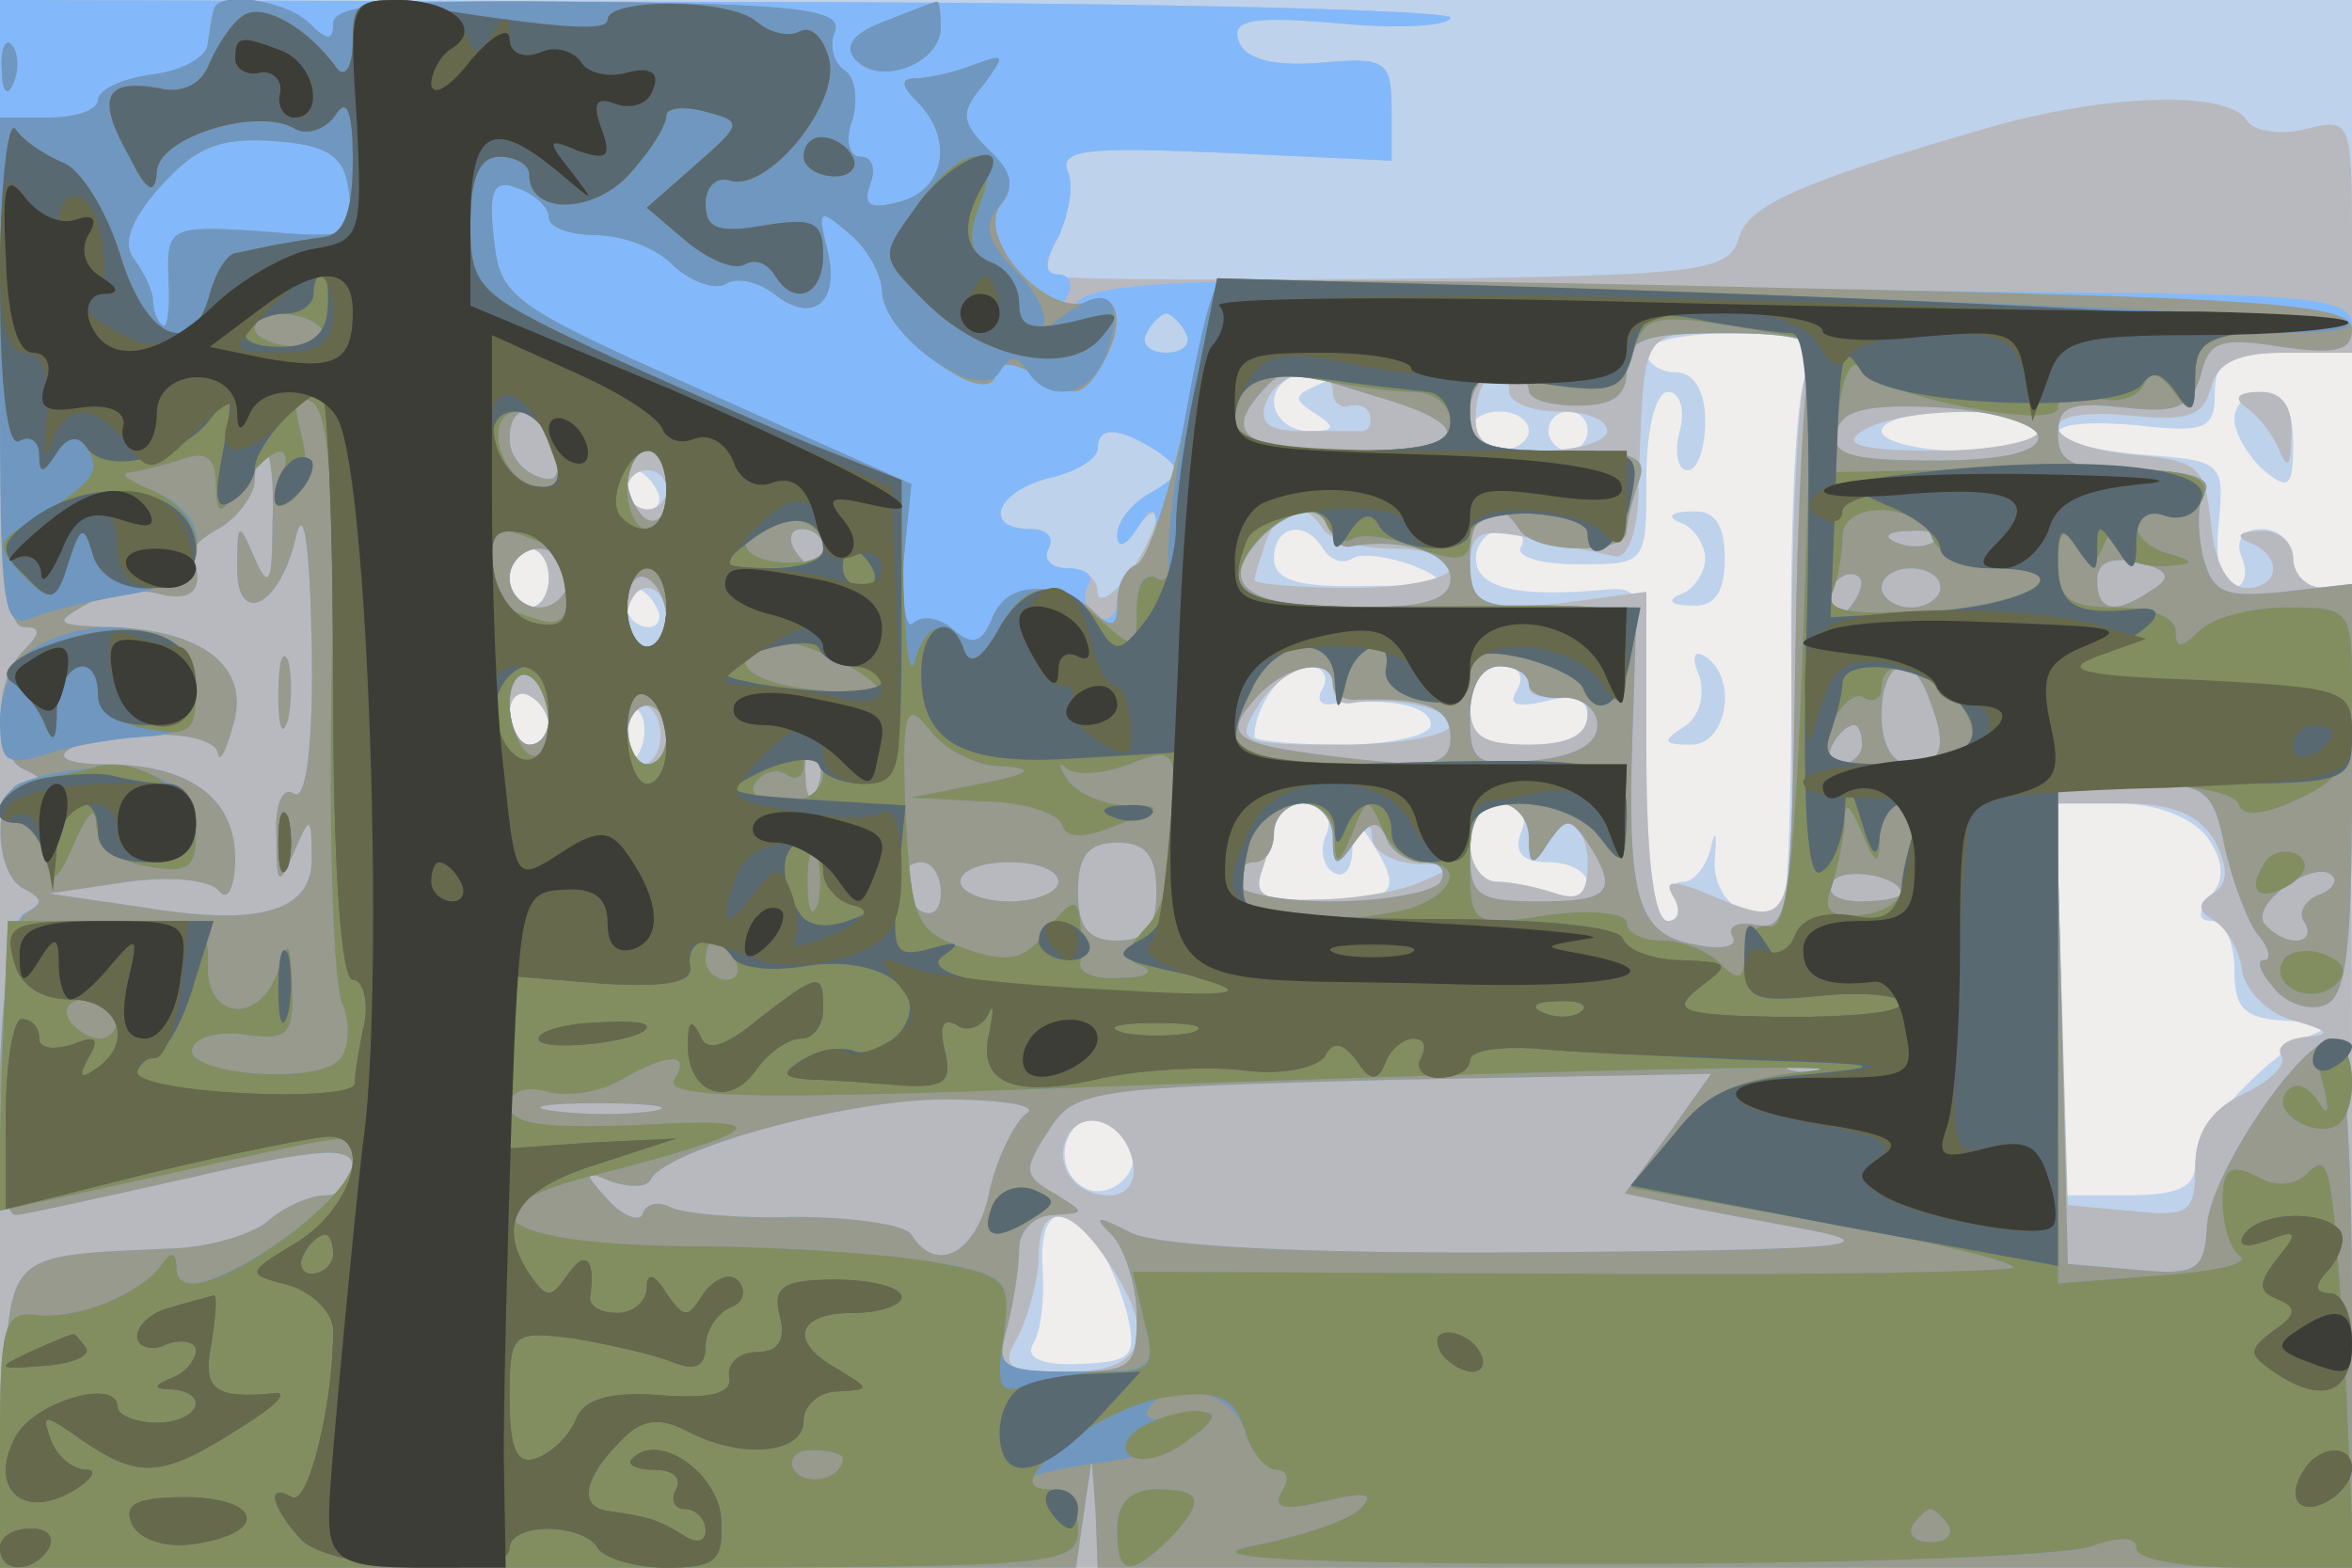
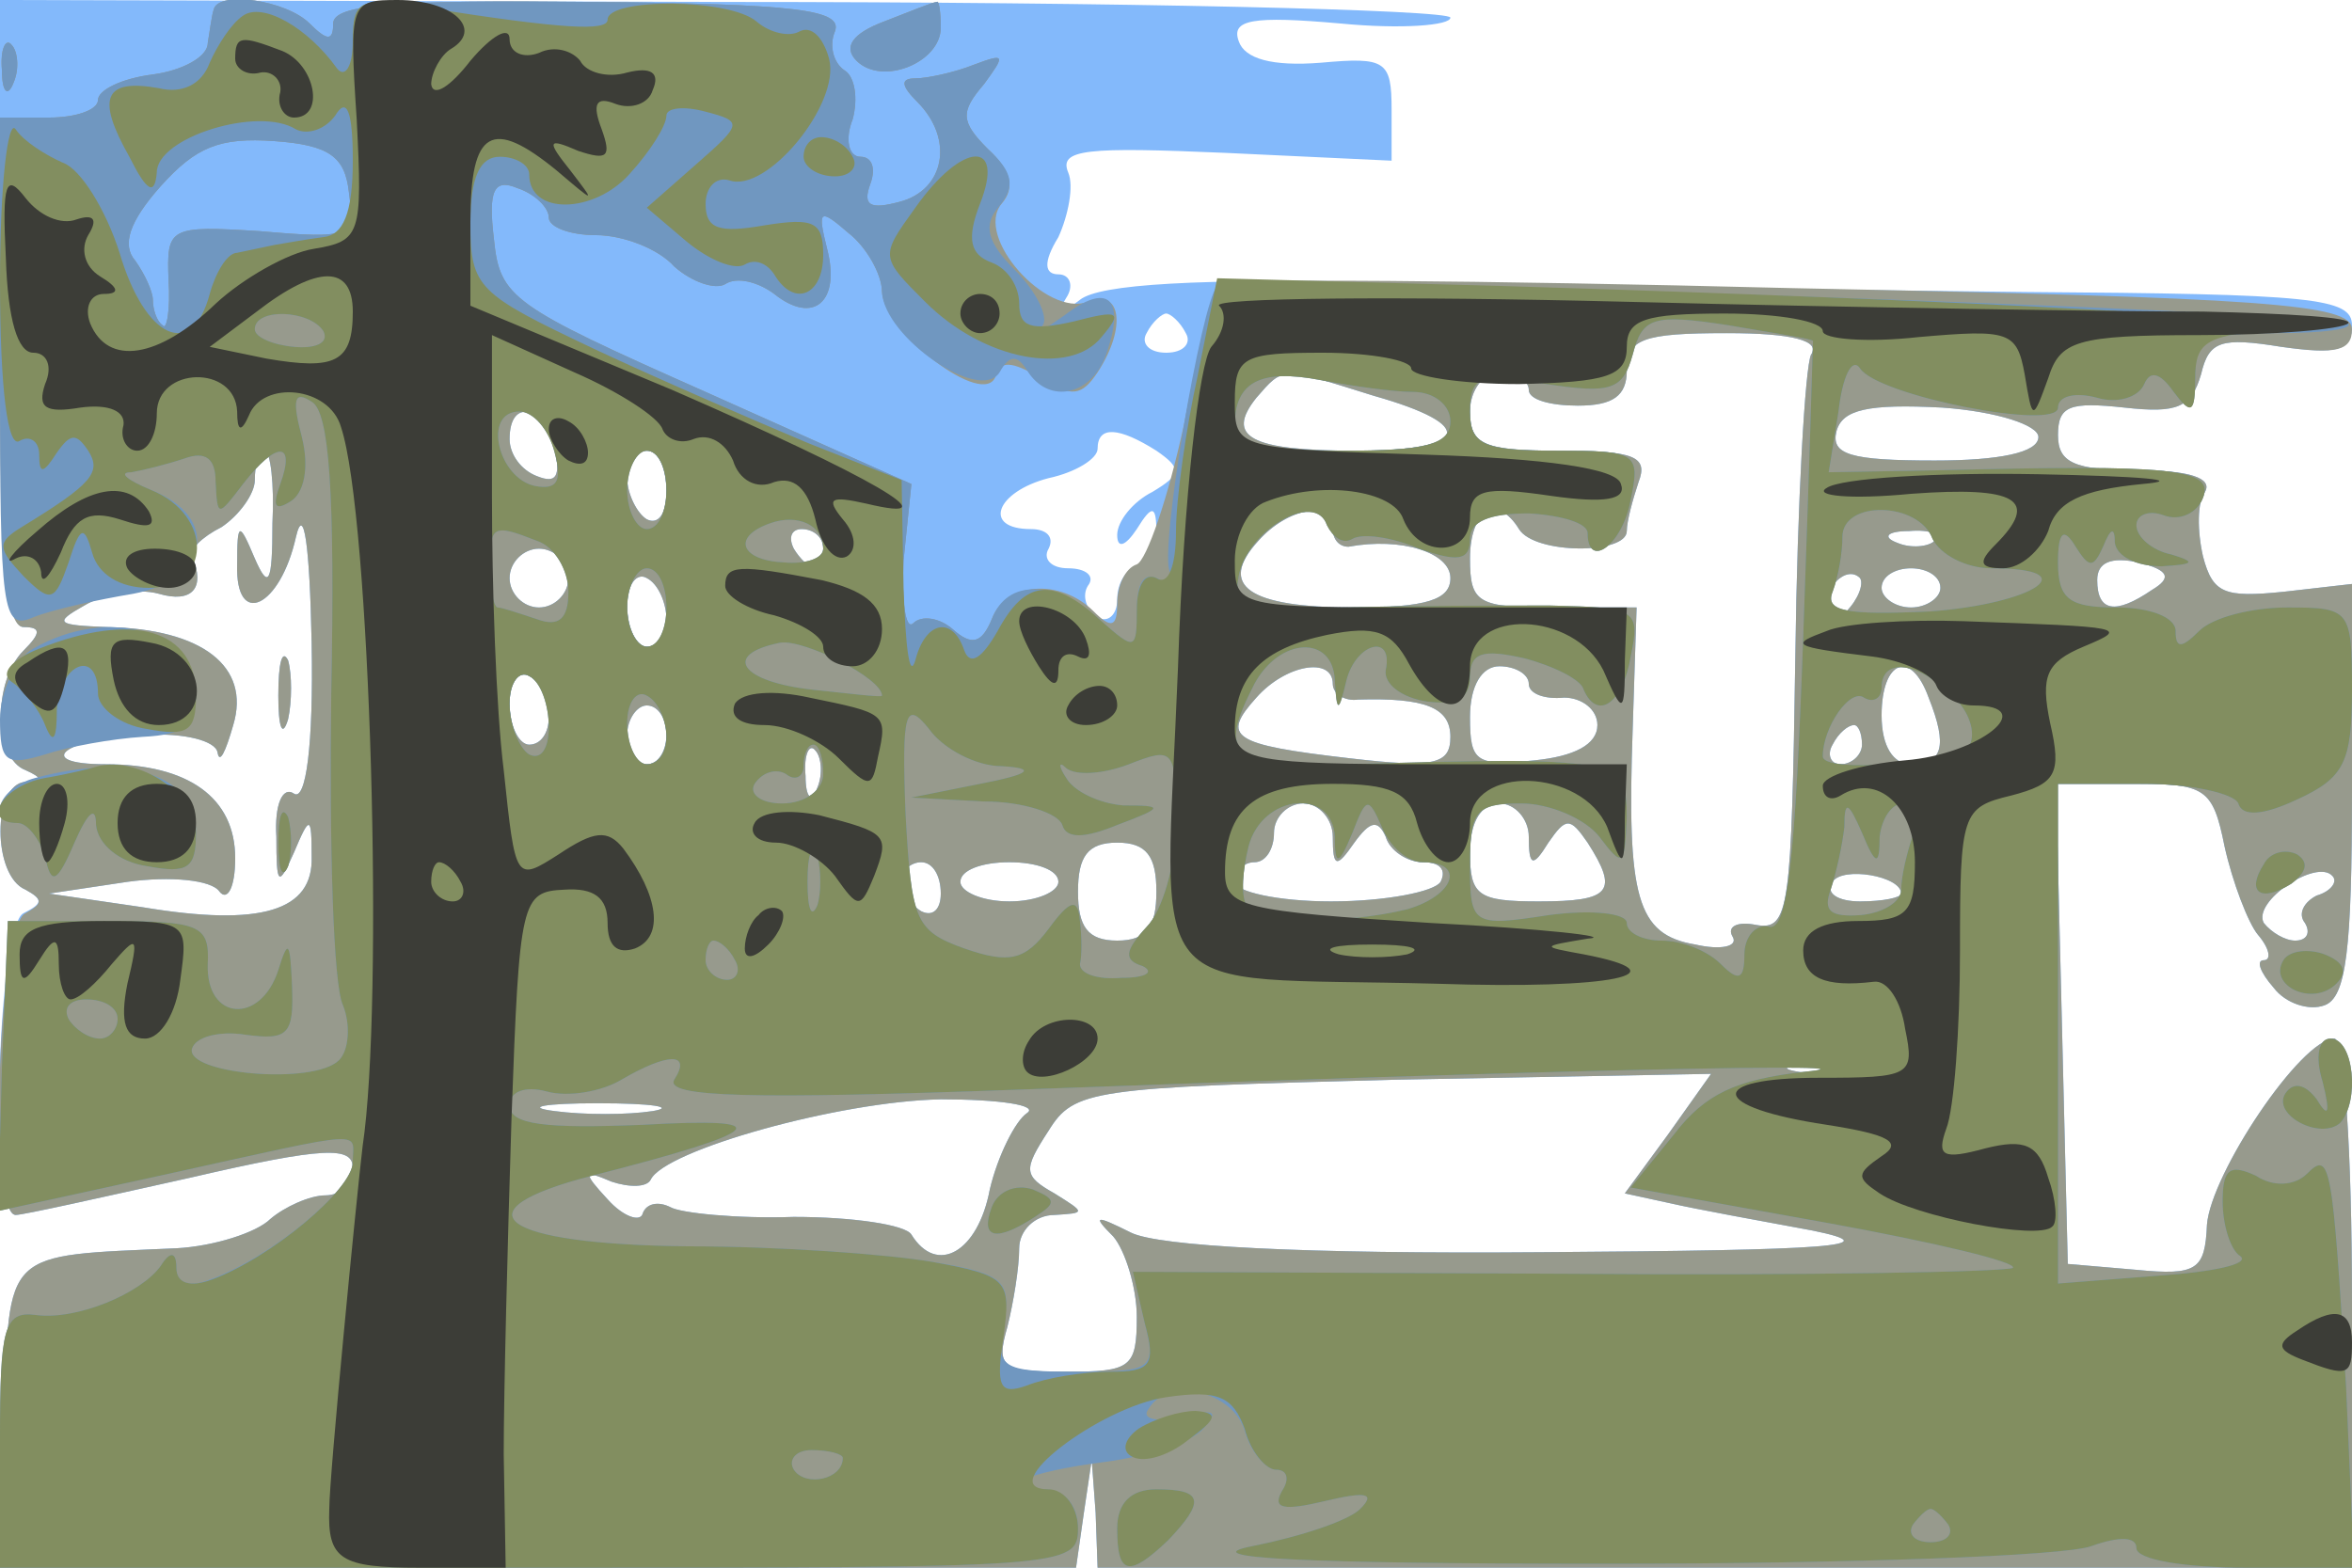
<svg xmlns="http://www.w3.org/2000/svg" width="120" height="80">
  <g>
    <svg width="120" height="80" />
    <svg width="120" height="80" version="1.0" viewBox="0 0 120 80">
      <g fill="#efeeed" transform="matrix(.1 0 0 -.1 0 80)">
-         <path d="M0 400V0h1200v800H0V400z" />
-       </g>
+         </g>
    </svg>
    <svg width="120" height="80" version="1.0" viewBox="0 0 120 80">
      <g fill="#bed2eb" transform="matrix(.1 0 0 -.1 0 80)">
-         <path d="M0 400V0h1200v250c0 216-2 250-15 250-8 0-15 7-15 15s-7 15-16 15c-10 0-14-6-10-15 3-8 1-15-5-15s-9 15-7 33c3 31 2 32-39 35-24 2-43 7-43 11 0 5 18 6 40 4 35-4 40-2 40 16 0 17 6 21 35 21h35v180H0V400zm921 208c-5-13-8-80-7-151 0-70-2-127-6-127-21 0-35 14-33 33 1 12 0 14-2 5-2-10-9-18-14-18-6 0-7-4-4-10 3-5 1-10-4-10-7 0-11 32-11 85 0 83-1 86-22 84-44-4-65 1-65 16 0 8 7 15 14 15 8 0 12-4 9-9s10-9 29-9c35 0 35 0 35 44 0 26 5 44 11 44s9-9 6-20-1-20 4-20 9 11 9 25c0 16-6 25-15 25-8 0-15 5-15 10 0 6 20 10 45 10 42 0 44-1 36-22zm-250-5c-11-5-11-7 0-14s10-9-3-9c-10 0-18 7-18 15s8 15 18 14c12 0 13-2 3-6zm109-23c0-5-7-10-15-10s-15 5-15 10c0 6 7 10 15 10s15-4 15-10zm30 0c0-5-4-10-10-10-5 0-10 5-10 10 0 6 5 10 10 10 6 0 10-4 10-10zm230 0c0-5-18-10-40-10s-40 5-40 10c0 6 18 10 40 10s40-4 40-10zm-705-30c3-5 1-10-4-10-6 0-11 5-11 10 0 6 2 10 4 10 3 0 8-4 11-10zm340-30c4-6 10-8 15-5 4 3 19 1 32-4 19-8 15-10-24-10-36-1-48 3-48 14 0 17 16 20 25 5zm-395-15c0-8-4-15-10-15-5 0-10 7-10 15s5 15 10 15c6 0 10-7 10-15zm55-15c3-5 1-10-4-10-6 0-11 5-11 10 0 6 2 10 4 10 3 0 8-4 11-10zm340-41c-4-6-1-10 6-8 28 3 49-1 49-11 0-5-20-10-45-10s-45 2-45 4c0 16 15 36 27 36 8 0 11-5 8-11zm99-1c-5-8 0-9 14-6 15 4 22 2 22-8 0-9-11-14-30-14-23 0-30 4-30 20 0 11 7 20 16 20s12-5 8-12zm-494-19c0-5-4-9-10-9-5 0-10 7-10 16 0 8 5 12 10 9 6-3 10-10 10-16zm47-11c-3-8-6-5-6 6-1 11 2 17 5 13 3-3 4-12 1-19zm350-43c-4-8-2-17 3-20 6-4 10 2 10 12 0 15 2 16 10 3 16-25 12-30-26-30-29 0-35 3-30 16 3 9 6 20 6 25s7 9 16 9c10 0 14-6 11-15zm99 0c-4-10 1-15 14-15 11 0 20-5 20-11s-7-8-16-5-22 6-30 6-14 9-14 20c0 12 7 20 16 20 10 0 14-6 10-15zm350-2c9-13 9-22 2-30-7-9-7-13 1-13 6 0 11-11 11-25 0-20 5-25 28-26 15 0 21-3 14-6-24-10-62-50-62-67 0-12-9-16-35-16h-35v200h31c19 0 37-7 45-17zM576 219c10-17-13-36-27-22-12 12-4 33 11 33 5 0 12-5 16-11zm-18-52c6-6 13-23 17-37 5-22 3-25-24-26-19-1-28 3-24 10 4 6 6 23 5 38-2 30 9 36 26 15zm300 366c6-2 12-11 12-18s-6-16-12-18c-8-3-6-6 5-6 12-1 17 7 17 24s-5 25-17 24c-11 0-13-3-5-6zm9-78c3-10 0-21-8-26-11-7-11-9 4-9 18 0 24 34 7 45-6 4-7-1-3-10zm273 131c0-7 7-19 15-26 13-11 15-8 15 14 0 16-5 26-15 26-8 0-15-6-15-14z" />
-       </g>
+         </g>
    </svg>
    <svg width="120" height="80" version="1.0" viewBox="0 0 120 80">
      <g fill="#b8b9be" transform="matrix(.1 0 0 -.1 0 80)">
-         <path d="M0 400V0h1200v250c0 216-2 250-15 250-8 0-15 7-15 15s-8 15-17 14c-11 0-13-3-5-6 17-7 15-23-2-23-9 0-16 12-18 33-3 29-6 32-40 35-21 2-38 8-38 14s15 8 36 6c29-3 38-1 42 14 3 13 14 18 38 18h34v60c0 59-1 60-24 54-13-3-27-1-30 5-10 15-72 13-131-4-97-28-124-40-128-57-5-16-20-18-139-20-124-1-192-1-211 1-4 1-3 10 3 20 5 11 8 26 5 33-5 12 10 13 80 10l85-4v26c0 25-3 27-36 24-25-2-39 2-42 11-4 11 7 13 52 9 31-3 56-1 56 3s-166 8-370 8L0 800V400zm605 230c3-5-1-10-10-10s-13 5-10 10c3 6 8 10 10 10s7-4 10-10zm316-22c-4-13-7-81-7-151 1-137 3-132-48-111-14 5-17 4-12-4 4-7 2-12-3-12-7 0-11 31-11 84v84l-45-6c-41-4-45-3-45 17s4 22 33 16c17-4 37-8 42-9 6 0 11 15 11 34 3 85 0 80 49 80 42 0 44-1 36-22zm-241-8c0-5 4-9 9-7 5 1 9-1 10-5 1-5-1-8-4-8h-30c-18 0-23 4-19 15 7 17 34 21 34 5zm90 0c0-5 11-10 25-10s25-4 25-10c0-5-15-10-34-10-29 0-34 4-33 20 1 20 17 29 17 10zm270-20c0-5-24-10-52-10-38 0-49 3-38 10 20 13 90 13 90 0zm-450-10c13-9 13-12-2-21-10-5-18-15-18-22s4-6 10 3c5 8 10 11 10 5-1-5-7-19-15-29-8-11-15-14-15-8 0 7-7 12-16 12-8 0-12 5-9 10 3 6-1 10-9 10-25 0-18 19 9 26 14 3 25 10 25 15 0 12 11 11 30-1zm-250-20c0-5-4-10-10-10-5 0-10 5-10 10 0 6 5 10 10 10 6 0 10-4 10-10zm335-20c3-5 19-10 36-10 16 0 29-4 29-10 0-5-22-10-50-10-27 0-50 2-50 4s3 11 6 20c7 18 20 21 29 6zm-395-25c0-8-4-15-10-15-5 0-10 7-10 15s5 15 10 15c6 0 10-7 10-15zm60-20c0-8-4-15-10-15-5 0-10 7-10 15s5 15 10 15c6 0 10-7 10-15zm340-35c0-5 3-9 8-9 23 4 52-2 52-11 0-5-25-10-55-10-53 0-55 1-43 20 13 21 38 27 38 10zm100 0c0-5 7-7 15-4 9 4 15 0 15-10 0-11-9-16-30-16-23 0-30 4-30 20 0 11 7 20 15 20s15-4 15-10zm-500-21c0-5-4-9-10-9-5 0-10 7-10 16 0 8 5 12 10 9 6-3 10-10 10-16zm57-4c0-8-4-15-9-15-4 0-8 7-8 15s4 15 8 15c5 0 9-7 9-15zm343-52c0-15 2-16 10-3 6 10 10 11 10 3 0-7 10-13 23-14 21 0 21-1 2-9-11-5-35-9-54-9-26-1-32 2-27 15 3 9 6 20 6 25s7 9 15 9 15-8 15-17zm101 0c0-11 3-13 6-5 8 20 23 14 23-9 0-15-4-19-16-15-9 3-22 6-30 6s-14 9-14 20c0 25 30 27 31 3zm349-2c7-14 7-22-1-27s-8-9 1-14c6-4 13-15 14-26 2-10 14-22 27-25 17-5 19-7 6-8-10-1-16-5-13-10 3-4-6-13-19-19-17-8-25-20-25-37 0-24-3-26-32-23l-33 3-3 103-3 102h35c25 0 38-6 46-19zM578 207c2-10-3-17-12-17-18 0-29 16-21 31 9 14 29 6 33-14zm-14-49c27-39 21-58-19-58-32 0-35 2-25 19 5 11 10 29 10 40 0 27 15 27 34-1zm582 434c6-4 14-14 17-22 4-10 6-8 6 8 1 15-5 22-16 22s-14-3-7-8z" />
-       </g>
+         </g>
    </svg>
    <svg width="120" height="80" version="1.0" viewBox="0 0 120 80">
      <g fill="#83b9fb" transform="matrix(.1 0 0 -.1 0 80)">
        <path d="M0 640c0-118 3-160 12-160s9-3 0-12c-16-16-15-55 1-61 9-4 9-6 0-6-17-1-17-48 0-55 9-5 9-7-1-12-13-6-18-154-4-154 4 0 44 9 89 19 69 16 83 16 83 5 0-8-6-14-14-14s-21-6-28-12c-7-7-29-14-48-15-89-4-85 0-88-85L-1 0h550l4 28 4 27 2-27 1-28h640v135c0 79-4 135-9 135-17 0-63-69-65-95-1-23-5-26-36-23l-35 3-3 123-3 122h40c36 0 40-2 46-32 4-18 12-39 17-45 6-7 7-13 3-13s-2-6 5-14c6-8 18-12 26-9 11 4 14 28 14 110v105l-35-4c-30-3-36-1-41 18-3 13-3 28 1 33 4 7-8 11-34 11-33 0-41 4-41 18 0 15 6 17 34 14 27-3 34 0 39 17 4 17 10 19 41 14 29-4 36-2 36 11 0 14-20 16-167 17-93 1-235 3-318 5-105 2-154-1-164-9-12-9-13-9-7 1 4 6 2 12-4 12-7 0-8 6 0 19 5 11 8 26 5 33-5 12 10 13 80 10l85-4v26c0 25-3 27-36 24-25-2-39 2-42 11-4 11 7 13 52 9 31-3 56-1 56 3s-166 8-370 8L0 800V640zm605-10c3-5-1-10-10-10s-13 5-10 10c3 6 8 10 10 10s7-4 10-10zm319-11c-3-6-7-75-8-153-2-130-3-141-20-138-10 2-15-1-12-6s-6-7-19-4c-30 5-35 24-32 110l2 62h-42c-39 0-43 2-43 25 0 25 14 33 25 15 8-13 55-13 55-1 0 5 3 16 6 25 5 13-2 16-40 16-39 0-46 3-46 20 0 11 7 20 15 20s15-4 15-9 11-8 25-8c18 0 25 5 25 18 0 16 8 19 51 19 34 0 48-4 43-11zm-223-21c53-15 49-28-9-28-54 0-67 7-51 27 14 16 12 16 60 1zm339-21c0-8-20-12-53-12-43 0-53 3-50 15 3 11 16 14 54 12 28-2 49-9 49-15zm-757-6c3-14 1-18-9-14-8 3-14 11-14 19 0 21 17 17 23-5zm307-1c13-9 13-12-2-21-10-5-18-15-18-22s4-6 10 3c8 13 10 12 10-2 0-10-4-18-10-18-5 0-10-7-10-16 0-8-5-12-10-9-6 4-8 11-5 16 4 5-1 9-10 9s-13 5-10 10c3 6-1 10-9 10-25 0-18 19 9 26 14 3 25 10 25 15 0 12 11 11 30-1zm-451-37c0-31-2-34-9-18-8 19-9 19-9-3-1-33 22-22 30 14 4 17 7-4 8-54 1-53-3-81-9-77s-10-6-9-22c0-25 1-26 9-8 8 19 9 19 9-2 1-28-26-36-86-26l-48 7 40 6c22 3 43 1 47-5 4-5 8 2 8 17 0 31-24 48-66 48-39 0-20 14 21 15 19 1 35-3 36-9s4 0 8 14c9 30-16 49-64 50-26 1-28 2-12 11 10 6 27 9 38 6 17-5 24 3 17 19-2 3 5 10 15 15 9 6 17 17 17 24 0 8 2 15 5 15s5-17 4-37zm201 16c0-11-4-17-10-14-5 3-10 13-10 21s5 14 10 14c6 0 10-9 10-21zm340-19c0-5 3-9 8-9 27 5 52-3 52-16 0-11-12-15-49-15-54 0-70 11-49 34 15 17 38 21 38 6zm-260-10c0-5-2-10-4-10-3 0-8 5-11 10-3 6-1 10 4 10 6 0 11-4 11-10zm567 4c-3-3-12-4-19-1-8 3-5 6 6 6 11 1 17-2 13-5zm-697-19c0-8-7-15-15-15s-15 7-15 15 7 15 15 15 15-7 15-15zm808-6c-19-13-28-11-28 5 0 9 7 12 21 9 16-4 17-8 7-14zm-758-15c0-8-4-14-10-14-5 0-10 9-10 21 0 11 5 17 10 14 6-3 10-13 10-21zm602 4c-7-7-12-8-12-2 0 14 12 26 19 19 2-3-1-11-7-17zm48 12c0-5-7-10-15-10s-15 5-15 10c0 6 7 10 15 10s15-4 15-10zm-710-66c0-8-4-14-10-14-5 0-10 9-10 21 0 11 5 17 10 14 6-3 10-13 10-21zm400 17c0-5 6-9 13-8 34 1 47-4 47-19 0-14-8-16-51-11-61 7-66 11-48 31 15 17 39 21 39 7zm100 0c0-5 8-8 18-7 9 0 17-6 17-14 0-10-12-16-32-18-30-3-33-1-33 22 0 16 6 26 15 26 8 0 15-4 15-9zm204-7c10-25 7-34-9-34-9 0-15 9-15 25 0 28 15 34 24 9zm-644-19c0-8-4-15-10-15-5 0-10 7-10 15s5 15 10 15c6 0 10-7 10-15zm610-5c0-5-5-10-11-10-5 0-7 5-4 10 3 6 8 10 11 10 2 0 4-4 4-10zm-533-22c-3-8-6-5-6 6-1 11 2 17 5 13 3-3 4-12 1-19zm263-25c0-16 2-16 11-3 8 11 12 12 16 3 2-7 11-13 19-13 9 0 12-4 9-10-3-5-28-10-56-10-27 0-49 5-49 10 0 6 5 10 10 10 6 0 10 7 10 15s7 15 15 15 15-8 15-17zm100 0c0-15 2-16 10-3 9 13 11 13 20 0 16-25 12-30-25-30-31 0-35 3-35 25 0 16 6 25 15 25 8 0 15-8 15-17zm-190-28c0-18-5-25-20-25s-20 7-20 25 5 25 20 25 20-7 20-25zm-110-1c0-8-4-12-10-9-5 3-10 10-10 16 0 5 5 9 10 9 6 0 10-7 10-16zm60 6c0-5-11-10-25-10s-25 5-25 10c0 6 11 10 25 10s25-4 25-10zm430-6c0-2-9-4-21-4-11 0-18 4-14 10 5 8 35 3 35-6zm212-1c-6-3-10-9-6-14 3-5 1-9-5-9-5 0-12 4-16 9-6 11 27 33 35 24 3-3-1-8-8-10zm-224-90c-10-2-28-2-40 0-13 2-5 4 17 4 22 1 32-1 23-4zm-107-32-22-30 23-5c13-3 46-9 73-14 39-8 10-10-138-11-122-1-196 3-210 10-18 9-20 9-9-2 6-7 12-26 12-41 0-26-3-28-36-28s-36 2-30 23c3 12 6 30 6 40 0 9 8 17 18 17 16 1 16 1 0 11-16 9-16 12-3 32 13 21 22 22 176 26l162 3-22-31zm-518 12c-13-2-35-2-50 0-16 2-5 4 22 4 28 0 40-2 28-4zm191-1c-6-4-15-22-19-39-6-32-27-44-40-23-3 5-30 9-60 9-29-1-58 2-63 5-6 3-12 2-14-3-1-5-10-2-18 7-13 14-12 15 2 9 9-3 18-3 20 1 7 15 96 40 148 41 30 0 50-3 44-7zM142 445c0-16 2-22 5-12 2 9 2 23 0 30-3 6-5-1-5-18z" />
      </g>
    </svg>
    <svg width="120" height="80" version="1.0" viewBox="0 0 120 80">
      <g fill="#979a8d" transform="matrix(.1 0 0 -.1 0 80)">
        <path d="M109 795c-1-3-2-11-3-17 0-7-13-14-28-16-16-2-28-8-28-13s-11-9-25-9H0V610c0-94 3-130 12-130s9-3 0-12c-16-16-15-55 1-61 9-4 9-6 0-6-17-1-17-48 0-55 9-5 9-7 0-12-14-6-19-154-5-154 4 0 44 9 89 19 69 16 83 16 83 5 0-8-6-14-14-14s-21-6-28-12c-7-7-29-14-48-15-89-4-85 0-88-85L-1 0h550l4 28 4 27 2-27 1-28h640v135c0 79-4 135-9 135-17 0-63-69-65-95-1-23-5-26-36-23l-35 3-3 122-3 123h40c36 0 40-2 46-32 4-18 12-39 17-45 6-7 7-13 3-13s-2-6 5-14c6-8 18-12 26-9 11 4 14 28 14 110v105l-35-4c-30-3-36-1-41 18-3 13-3 28 1 33 4 7-8 11-34 11-33 0-41 4-41 18 0 15 6 17 34 14 27-3 34 0 39 17 4 17 10 19 41 14 28-4 36-2 36 9 0 13-44 16-287 21-158 4-289 5-291 2-2-2-11-35-18-72-8-37-19-69-24-71-6-2-10-11-10-20 0-12-3-13-12-4-17 17-45 15-52-4-5-12-10-14-20-5-7 6-16 7-20 3s-6 11-5 32l4 39-105 47c-99 44-105 48-108 78-3 25 0 31 12 26 9-3 16-10 16-15s11-9 24-9c14 0 32-7 40-16 9-8 21-12 26-9 6 4 17 1 25-5 20-16 34-4 27 23-5 20-4 21 11 8 9-7 17-21 17-30 1-20 52-60 58-43 2 8 8 8 23-1 16-10 21-9 29 3 15 23 12 43-5 36-21-8-58 33-44 50 7 8 5 17-7 28-14 14-14 19-2 33 11 15 11 16-5 10-10-4-24-7-30-7-8 0-7-4 1-12 19-19 14-45-9-51-15-4-19-2-15 9 3 8 1 14-5 14s-8 9-4 19c3 11 1 22-4 25-6 4-8 13-5 20 4 11-19 14-125 15-98 1-131-1-131-11 0-9-3-9-12 0-12 12-47 17-49 7zm69-93c3-23 1-24-45-20-47 3-48 2-47-25 1-15-1-26-3-23-3 2-5 8-5 13 0 4-4 13-9 20-7 8-3 20 13 38 18 20 30 25 58 23s36-8 38-26zm746-83c-3-6-7-75-8-153-2-130-3-141-20-138-10 2-15-1-12-6s-6-7-19-4c-30 5-35 24-32 110l2 62h-42c-39 0-43 2-43 25 0 25 14 33 25 15 8-13 55-13 55-1 0 5 3 16 6 25 5 13-2 16-40 16-39 0-46 3-46 20 0 11 7 20 15 20s15-4 15-9 11-8 25-8c18 0 25 5 25 18 0 16 8 19 51 19 34 0 48-4 43-11zm-223-21c53-15 49-28-9-28-54 0-67 7-51 27 14 16 12 16 60 1zm339-21c0-8-20-12-53-12-43 0-53 3-50 15 3 11 16 14 54 12 28-2 49-9 49-15zm-757-6c3-14 1-18-9-14-8 3-14 11-14 19 0 21 17 17 23-5zm-144-38c0-31-2-34-9-18-8 19-9 19-9-3-1-33 22-22 30 14 4 17 7-4 8-54 1-53-3-81-9-77s-10-6-9-22c0-25 1-26 9-8 8 19 9 19 9-2 1-28-26-36-86-26l-48 7 40 6c22 3 43 1 47-5 4-5 8 2 8 17 0 31-24 48-66 48-39 0-20 14 21 15 19 1 35-3 36-9s4 0 8 14c9 30-16 49-64 50-26 1-28 2-12 11 10 6 27 9 38 6 17-5 24 3 17 19-2 3 5 10 15 15 9 6 17 17 17 24 0 8 2 15 5 15s5-17 4-37zm201 16c0-11-4-17-10-14-5 3-10 13-10 21s5 14 10 14c6 0 10-9 10-21zm340-19c0-5 3-9 8-9 27 5 52-3 52-16 0-11-12-15-49-15-54 0-70 11-49 34 15 17 38 21 38 6zm-260-10c0-5-2-10-4-10-3 0-8 5-11 10-3 6-1 10 4 10 6 0 11-4 11-10zm567 4c-3-3-12-4-19-1-8 3-5 6 6 6 11 1 17-2 13-5zm-697-19c0-8-7-15-15-15s-15 7-15 15 7 15 15 15 15-7 15-15zm808-6c-19-13-28-11-28 5 0 9 7 12 21 9 16-4 17-8 7-14zm-758-15c0-8-4-14-10-14-5 0-10 9-10 21 0 11 5 17 10 14 6-3 10-13 10-21zm602 4c-7-7-12-8-12-2 0 14 12 26 19 19 2-3-1-11-7-17zm48 12c0-5-7-10-15-10s-15 5-15 10c0 6 7 10 15 10s15-4 15-10zm-710-66c0-8-4-14-10-14-5 0-10 9-10 21 0 11 5 17 10 14 6-3 10-13 10-21zm400 17c0-5 6-9 13-8 34 1 47-4 47-19 0-14-8-16-51-11-61 7-66 11-48 31 15 17 39 21 39 7zm100 0c0-5 8-8 18-7 9 0 17-6 17-14 0-10-12-16-32-18-30-3-33-1-33 22 0 16 6 26 15 26 8 0 15-4 15-9zm204-7c10-25 7-34-9-34-9 0-15 9-15 25 0 28 15 34 24 9zm-644-19c0-8-4-15-10-15-5 0-10 7-10 15s5 15 10 15c6 0 10-7 10-15zm610-5c0-5-5-10-11-10-5 0-7 5-4 10 3 6 8 10 11 10 2 0 4-4 4-10zm-533-22c-3-8-6-5-6 6-1 11 2 17 5 13 3-3 4-12 1-19zm263-25c0-16 2-16 11-3 8 11 12 12 16 3 2-7 11-13 19-13 9 0 12-4 9-10-3-5-28-10-56-10-27 0-49 5-49 10 0 6 5 10 10 10 6 0 10 7 10 15s7 15 15 15 15-8 15-17zm100 0c0-15 2-16 10-3 9 13 11 13 20 0 16-25 12-30-25-30-31 0-35 3-35 25 0 16 6 25 15 25 8 0 15-8 15-17zm-190-28c0-18-5-25-20-25s-20 7-20 25 5 25 20 25 20-7 20-25zm-110-1c0-8-4-12-10-9-5 3-10 10-10 16 0 5 5 9 10 9 6 0 10-7 10-16zm60 6c0-5-11-10-25-10s-25 5-25 10c0 6 11 10 25 10s25-4 25-10zm430-6c0-2-9-4-21-4-11 0-18 4-14 10 5 8 35 3 35-6zm212-1c-6-3-10-9-6-14 3-5 1-9-5-9-5 0-12 4-16 9-6 11 27 33 35 24 3-3-1-8-8-10zm-224-90c-10-2-28-2-40 0-13 2-5 4 17 4 22 1 32-1 23-4zm-107-32-22-30 23-5c13-3 46-9 73-14 39-8 10-10-138-11-122-1-196 3-210 10-18 9-20 9-9-2 6-7 12-26 12-41 0-26-3-28-36-28s-36 2-30 23c3 12 6 30 6 40 0 9 8 17 18 17 16 1 16 1 0 11-16 9-16 12-3 32 13 21 22 22 176 26l162 3-22-31zm-518 12c-13-2-35-2-50 0-16 2-5 4 22 4 28 0 40-2 28-4zm191-1c-6-4-15-22-19-39-6-32-27-44-40-23-3 5-30 9-60 9-29-1-58 2-63 5-6 3-12 2-14-3-1-5-10-2-18 7-13 14-12 15 2 9 9-3 18-3 20 1 7 15 96 40 148 41 30 0 50-3 44-7zM142 445c0-16 2-22 5-12 2 9 2 23 0 30-3 6-5-1-5-18zm309 344c-16-6-21-13-14-20 13-13 43-1 43 17 0 8-1 14-2 13-2 0-14-5-27-10zM1 764c0-11 3-14 6-6 3 7 2 16-1 19-3 4-6-2-5-13z" />
      </g>
    </svg>
    <svg width="120" height="80" version="1.0" viewBox="0 0 120 80">
      <g fill="#7097c0" transform="matrix(.1 0 0 -.1 0 80)">
        <path d="M109 795c-1-3-2-11-3-17 0-7-13-14-28-16-16-2-28-8-28-13s-11-9-25-9H0V609c0-121 1-131 17-124 10 4 33 9 51 12 38 7 45 39 9 53-12 5-17 9-10 9 6 1 18 4 27 7 11 4 16 0 16-12 1-18 1-18 14-1 17 22 27 22 19 0-4-11-3-14 5-9 7 4 10 17 6 33-5 19-4 24 5 18 9-5 12-46 10-149-1-77 1-149 6-159 4-10 3-23-2-28-13-13-79-7-75 6 2 6 14 9 27 7 22-3 25 0 24 25-1 23-2 24-7 8-9-28-37-26-36 3 1 20-4 22-51 22H4l-3-74-2-74 87 19c104 23 94 22 94 6 0-14-42-49-73-60-10-4-17-2-17 6s-3 9-8 1c-10-14-43-28-64-25-16 2-18-7-18-63V0h275c268 0 275 0 275 20 0 12-7 20-17 20-29 0-9 9 31 14 22 3 44 10 50 17 8 9 6 10-12 6-12-3-20-1-16 4 10 17 43 9 49-11 3-11 11-20 16-20 6 0 7-5 3-11-5-9 1-10 22-5s26 4 18-4c-6-6-30-14-55-19-31-6 24-9 180-9 124 0 235 4 248 9 14 5 23 5 23-1s25-10 56-10h55l-4 93c-7 114-8 120-20 108-6-6-17-7-26-1-13 6-17 4-17-13 0-12 4-25 9-28 5-4-13-8-42-10l-51-4v255h44c24 0 46-5 48-10 2-7 13-6 30 2 24 11 28 19 28 56 0 41-1 42-33 42-18 0-38-5-45-12-9-9-12-9-12 0 0 7-13 12-30 12-24 0-30 4-30 23 0 16 3 18 9 8 7-11 9-11 14 0 4 10 6 10 6 2 1-7 11-12 24-12 16 1 18 2 5 6-10 2-18 9-18 15 0 5 6 8 14 5s17 1 20 9c6 15-17 17-135 14l-56-1 5 31c2 18 7 28 11 22 9-14 101-32 101-20 0 6 9 8 20 5 10-3 21 0 24 7s8 6 15-4c9-12 11-11 11 8s5 22 42 22c23 0 39 2 36 5-6 6-571 25-577 19-8-8-30-137-24-146 3-7 1-8-5-4-8 5-12-1-12-15 0-21-1-21-18-6-24 21-48 22-56 1-5-12-10-14-20-5-7 6-16 7-20 3s-6 11-5 32l4 39-105 47c-99 44-105 48-108 78-3 25 0 31 12 26 9-3 16-10 16-15s11-9 24-9c14 0 32-7 40-16 9-8 21-12 26-9 6 4 17 1 25-5 20-16 34-4 27 23-5 20-4 21 11 8 9-7 17-21 17-30 1-23 50-57 60-41 5 9 9 9 14 1 11-18 34-13 41 10 9 27 0 35-22 18-10-7-15-10-11-5 3 4-3 17-14 28-14 14-17 23-8 33 8 10 7 17-6 29-14 14-14 19-2 33 11 15 11 16-5 10-10-4-24-7-30-7-8 0-7-4 1-12 19-19 14-45-9-51-15-4-19-2-15 9 3 8 1 14-5 14s-8 9-4 19c3 11 1 22-4 25-6 4-8 13-5 20 4 11-19 14-125 15-98 1-131-1-131-11 0-9-3-9-12 0-12 12-47 17-49 7zm69-93c3-23 1-24-45-20-47 3-48 2-47-25 1-15-1-26-3-23-3 2-5 8-5 13 0 4-4 13-9 20-7 8-3 20 13 38 18 20 30 25 58 23s36-8 38-26zm-13-71c3-6-4-9-15-8s-20 5-20 9c0 11 28 10 35-1zm760-5c0-1-2-68-5-151-4-113-8-149-17-148-7 2-13-5-13-14 0-13-3-14-12-5-7 7-20 12-30 12s-18 4-18 9-18 7-40 4c-39-6-40-5-40 26 0 27 3 31 26 31 15 0 33-8 40-17 12-16 13-15 14 10 0 30-5 31-142 27-60-1-67 4-48 41 13 24 40 25 41 2 1-17 2-17 6 0 5 19 24 24 20 5-1-7 8-14 21-16 15-2 22 2 22 12 0 13 6 15 28 10 15-4 29-11 30-16 7-16 20-7 24 17 5 24 3 25-41 26-25 0-72 0-104-1-51-1-58 1-55 16 4 23 39 44 45 26 3-6 8-10 13-7s20 1 34-5c20-7 26-6 26 5 0 9 10 13 30 13 17-1 30-5 30-10 0-19 18-6 22 17 5 24 3 25-38 25-37 0-44 3-44 20 0 18 5 20 39 14 33-5 39-3 44 15 5 19 10 21 49 15 23-4 43-7 43-8zm-204-26c11 0 19-7 19-15 0-12-13-15-55-15-39 0-55 4-55 13 0 22 13 29 44 23 16-3 37-6 47-6zm-438-31c4-15 1-19-10-17-19 4-27 38-8 38 7 0 15-9 18-21zm57-19c0-11-4-20-10-20-5 0-10 9-10 20s5 20 10 20c6 0 10-9 10-20zm80-30c0-5-9-8-20-7-22 1-27 13-7 20 14 5 27-1 27-13zm566 5c4-8 17-15 30-15 49 0 22-18-31-22-43-2-54 0-50 10 3 8 5 20 5 28 0 19 39 18 46-1zm-712-1c9-3 16-15 16-26 0-14-5-18-16-14-9 3-18 6-20 6s-4 9-4 20c0 22 1 23 24 14zm66-34c0-11-4-20-10-20-5 0-10 9-10 20s5 20 10 20c6 0 10-9 10-20zm110-45c0-1-16 1-35 3-37 4-47 18-17 24 12 2 52-18 52-27zm-170-16c0-11-4-17-10-14-5 3-10 15-10 26s5 17 10 14c6-3 10-15 10-26zm716 16c9-8 12-19 9-25-6-9-75-15-75-6 0 15 14 35 21 30 5-3 9 0 9 5 0 16 19 13 36-4zm-656-21c0-8-4-14-10-14-5 0-10 9-10 21 0 11 5 17 10 14 6-3 10-13 10-21zm171-15c18-1 15-4-11-9l-35-7 37-2c20 0 38-6 40-12 2-7 11-7 28 0 24 9 24 10 3 10-12 1-25 7-29 14-4 6-4 9 0 5 5-4 19-3 32 2 23 9 24 8 24-30 0-21-7-45-15-53-11-12-12-17-2-20 6-3 2-6-11-6-12-1-21 2-21 7 1 4 1 14 0 22-1 12-5 11-16-4-12-16-20-18-43-10-25 9-27 14-30 69-2 52 0 58 12 43 7-10 24-19 37-19zm-91-4c0-8-9-15-21-15-11 0-17 5-14 10 4 6 11 8 16 5 5-4 9-1 9 4 0 6 2 11 5 11s5-7 5-15zm261-32c0-15 2-15 9 2 7 18 8 19 15 3 4-10 13-18 21-18 22 0 16-17-8-24-33-8-76-7-82 2-3 5-2 18 1 30 7 27 43 30 44 5zm278 0c1 9 6 17 12 17s8-7 5-16-6-21-6-28c0-6-9-12-21-13-15-1-19 2-15 13 3 9 6 23 7 32 0 14 2 13 9-3 7-17 9-17 9-2zm-542-35c-3-7-5-2-5 12s2 19 5 13c2-7 2-19 0-25zm-42-28c3-5 1-10-4-10-6 0-11 5-11 10 0 6 2 10 4 10 3 0 8-4 11-10zM60 280c0-5-4-10-9-10-6 0-13 5-16 10-3 6 1 10 9 10 9 0 16-4 16-10zm284-31c-5-9 40-10 177-5 267 10 451 14 399 9-34-4-50-11-66-32l-22-27 100-18c55-10 97-20 95-23-3-2-105-4-227-3l-222 1 6-26c6-24 4-25-35-25-38 0-41 2-37 24s1 26-36 32c-23 4-79 8-125 8-96 1-119 18-49 36 90 23 96 30 26 26-50-2-68 0-68 10 0 7 8 10 19 7s28 0 38 6c24 14 36 14 27 0zm86-193c0-11-19-15-25-6-3 5 1 10 9 10 9 0 16-2 16-4zm564-34c3-5-1-9-9-9s-12 4-9 9c3 4 7 8 9 8s6-4 9-8zM506 184c-6-16 2-18 22-5 11 7 11 9-1 14-9 3-18-1-21-9zm-55 605c-16-6-21-13-14-20 13-13 43-1 43 17 0 8-1 14-2 13-2 0-14-5-27-10zM1 764c0-11 3-14 6-6 3 7 2 16-1 19-3 4-6-2-5-13zm16-295c-9-5-17-22-17-36 0-22 3-24 23-18 12 4 34 8 50 9 21 1 27 6 27 22 0 32-45 45-83 23zm1-66c-19-5-25-23-9-23 5 0 11-8 14-17 3-15 6-14 15 7 7 16 11 19 11 9 1-10 12-19 26-21 21-4 25-1 25 17 0 29-34 41-82 28zm124-33c0-14 2-19 5-12 2 6 2 18 0 25-3 6-5 1-5-13zm1013-11c-9-14-2-20 14-10 8 6 9 11 3 15-6 3-14 1-17-5zm10-49c-8-13 15-24 27-12 6 6 4 11-6 15-8 3-18 2-21-3zm20-62c4-16 3-19-3-9-6 8-12 9-16 3-7-11 18-24 28-15 10 11 7 43-5 43-6 0-8-9-4-22zM570 20c0-24 6-25 26-6 19 20 18 26-6 26-13 0-20-7-20-20z" />
      </g>
    </svg>
    <svg width="120" height="80" version="1.0" viewBox="0 0 120 80">
      <g fill="#828e60" transform="matrix(.1 0 0 -.1 0 80)">
        <path d="M124 792c-6-4-13-15-17-24-4-11-14-16-26-13-28 5-32-5-15-35 9-18 13-20 14-8 0 18 52 34 71 22 6-3 15 0 20 7 6 10 9 2 9-23 0-27-5-38-15-39-8-1-19-3-25-4-5-1-14-3-19-4-5 0-11-10-14-21-9-34-33-23-46 21-7 22-20 43-29 46-9 4-20 11-24 17s-8-29-8-77c0-56 4-86 10-82 5 3 10 0 10-7 0-10 2-10 9 1 7 10 10 10 16 1 7-11 2-17-34-39-13-8-12-11 1-25 14-14 16-13 23 7 6 19 8 19 12 5 3-11 14-18 29-18 32 0 33 37 1 50-12 5-17 9-10 9 6 1 18 4 27 7 11 4 16 0 16-12 1-18 1-18 14-1 17 22 27 22 19 0-4-11-3-14 5-9 7 4 10 17 6 33-5 19-4 24 5 18 9-5 12-46 10-149-1-77 1-149 6-159 4-10 3-23-2-28-13-13-79-7-75 6 2 6 14 9 27 7 22-3 25 0 24 25-1 23-2 24-7 8-9-28-37-26-36 3 1 20-4 22-51 22H4l-3-74-2-74 87 19c104 23 94 22 94 6 0-14-42-49-72-60-11-4-18-2-18 6s-3 9-8 1c-10-14-43-28-64-25-16 2-18-7-18-63V0h275c268 0 275 0 275 20 0 11-7 20-15 20-29 0 26 42 60 47 27 4 34 0 40-16 3-12 11-21 16-21 6 0 7-5 3-11-5-9 1-10 22-5s26 4 18-4c-6-6-30-14-55-19-31-6 24-9 180-9 124 0 235 4 248 9 14 5 23 5 23-1s25-10 56-10h55l-4 92c-7 115-8 121-20 109-6-6-17-7-26-1-13 6-17 4-17-13 0-12 4-25 9-28 5-4-13-8-42-10l-51-4v255h44c24 0 46-5 48-10 2-7 13-6 30 2 24 11 28 19 28 56 0 41-1 42-33 42-18 0-38-5-45-12-9-9-12-9-12 0 0 7-13 12-30 12-24 0-30 4-30 23 0 16 3 18 9 8 7-11 9-11 14 0 4 10 6 10 6 2 1-7 11-12 24-12 16 1 18 2 5 6-10 2-18 9-18 15 0 5 6 8 14 5s17 1 20 9c6 15-17 17-135 14l-56-1 5 31c2 18 7 28 11 22 9-14 101-32 101-20 0 6 9 8 20 5 10-3 21 0 24 7s8 6 15-4c9-12 11-11 11 7 0 19 6 22 43 25 46 4-163 15-395 22l-147 4-10-50c-6-27-11-63-11-79 0-18-4-28-10-24-6 3-10-4-10-16 0-21-1-21-18-6-25 23-39 21-53-5-8-14-14-18-17-10-6 18-20 15-25-5-3-10-5 7-6 37l-1 55-48 19c-26 11-75 32-109 48-59 28-63 31-63 64 0 24 5 34 15 34 8 0 15-4 15-9 0-21 33-20 51 0 11 12 19 25 19 30 0 4 9 5 20 2 19-5 19-6-5-27l-25-22 20-17c12-10 25-15 30-12s11 1 15-5c10-17 25-11 25 10 0 17-5 19-30 15-23-4-30-2-30 11 0 8 5 14 12 12 19-7 57 39 51 62-3 11-9 17-15 14-5-3-15-1-22 5-14 12-76 12-76 1 0-6-22-5-92 6-35 6-38 4-38-17 0-13-4-19-8-14-15 21-38 34-48 27zm41-161c3-6-4-9-15-8s-20 5-20 9c0 11 28 10 35-1zm760-5c0-1-2-68-5-151-4-113-8-149-17-148-7 2-13-5-13-14 0-13-3-14-12-5-7 7-20 12-30 12s-18 4-18 9-18 7-40 4c-39-6-40-5-40 26 0 27 3 31 26 31 15 0 33-8 40-17 12-16 13-15 14 10 0 30-5 31-142 27-60-1-67 4-48 41 13 24 40 25 41 2 1-17 2-17 6 0 5 19 24 24 20 5-1-7 8-14 21-16 15-2 22 2 22 12 0 13 6 15 28 10 15-4 29-11 30-16 7-16 20-7 24 17 5 24 3 25-41 26-25 0-72 0-104-1-51-1-58 1-55 16 4 23 39 44 45 26 3-6 8-10 13-7s20 1 34-5c20-7 26-6 26 5 0 9 10 13 30 13 17-1 30-5 30-10 0-19 18-6 22 17 5 24 3 25-38 25-37 0-44 3-44 20 0 18 5 20 39 14 33-5 39-3 44 15 5 19 10 21 49 15 23-4 43-7 43-8zm-204-26c11 0 19-7 19-15 0-12-13-15-55-15-39 0-55 4-55 13 0 22 13 29 44 23 16-3 37-6 47-6zm-438-31c4-15 1-19-10-17-19 4-27 38-8 38 7 0 15-9 18-21zm57-19c0-11-4-20-10-20-5 0-10 9-10 20s5 20 10 20c6 0 10-9 10-20zm80-30c0-5-9-8-20-7-22 1-27 13-7 20 14 5 27-1 27-13zm566 5c4-8 17-15 30-15 49 0 22-18-31-22-43-2-54 0-50 10 3 8 5 20 5 28 0 19 39 18 46-1zm-712-1c9-3 16-15 16-26 0-14-5-18-16-14-9 3-18 6-20 6s-4 9-4 20c0 22 1 23 24 14zm66-34c0-11-4-20-10-20-5 0-10 9-10 20s5 20 10 20c6 0 10-9 10-20zm110-45c0-1-16 1-35 3-37 4-47 18-17 24 12 2 52-18 52-27zm-170-16c0-11-4-17-10-14-5 3-10 15-10 26s5 17 10 14c6-3 10-15 10-26zm716 16c9-8 12-19 9-25-6-9-75-15-75-6 0 15 14 35 21 30 5-3 9 0 9 5 0 16 19 13 36-4zm-656-21c0-8-4-14-10-14-5 0-10 9-10 21 0 11 5 17 10 14 6-3 10-13 10-21zm171-15c18-1 15-4-11-9l-35-7 37-2c20 0 38-6 40-12 2-7 11-7 28 0 24 9 24 10 3 10-12 1-25 7-29 14-4 6-4 9 0 5 5-4 19-3 32 2 23 9 24 8 24-30 0-21-7-45-15-53-11-12-12-17-2-20 6-3 2-6-11-6-12-1-21 2-21 7 1 4 1 14 0 22-1 12-5 11-16-4-12-16-20-18-43-10-25 9-27 14-30 69-2 52 0 58 12 43 7-10 24-19 37-19zm-91-4c0-8-9-15-21-15-11 0-17 5-14 10 4 6 11 8 16 5 5-4 9-1 9 4 0 6 2 11 5 11s5-7 5-15zm261-32c0-15 2-15 9 2 7 18 8 19 15 3 4-10 13-18 21-18 22 0 16-17-8-24-33-8-76-7-82 2-3 5-2 18 1 30 7 27 43 30 44 5zm278 0c1 9 6 17 12 17s8-7 5-16-6-21-6-28c0-6-9-12-21-13-15-1-19 2-15 13 3 9 6 23 7 32 0 14 2 13 9-3 7-17 9-17 9-2zm-542-35c-3-7-5-2-5 12s2 19 5 13c2-7 2-19 0-25zm-42-28c3-5 1-10-4-10-6 0-11 5-11 10 0 6 2 10 4 10 3 0 8-4 11-10zM60 280c0-5-4-10-9-10-6 0-13 5-16 10-3 6 1 10 9 10 9 0 16-4 16-10zm284-31c-5-9 40-10 177-5 267 10 451 14 399 9-34-4-50-11-66-32l-22-27 100-18c55-10 97-20 95-23-3-2-105-4-227-3l-222 1 6-26c6-22 3-25-18-25-13 0-32-3-42-7-14-5-16-1-12 25 4 29 2 31-36 38-23 4-79 8-125 8-96 1-119 18-49 36 90 23 96 30 26 26-50-2-68 0-68 10 0 7 8 10 19 7s28 0 38 6c24 14 36 14 27 0zm86-193c0-11-19-15-25-6-3 5 1 10 9 10 9 0 16-2 16-4zm564-34c3-5-1-9-9-9s-12 4-9 9c3 4 7 8 9 8s6-4 9-8zM506 184c-6-16 2-18 22-5 11 7 11 9-1 14-9 3-18-1-21-9zm-96 536c0-5 7-10 16-10 8 0 12 5 9 10-3 6-10 10-16 10-5 0-9-4-9-10zm57-26c-18-25-18-25 5-48 30-30 74-38 90-18 11 13 9 14-14 8-22-5-28-3-28 9 0 9-6 18-14 21-11 4-13 12-6 30 13 33-9 32-33-2zM20 469c-15-6-20-13-14-17s14-14 17-22c4-10 6-8 6 8 1 23 21 32 21 8 0-7 11-16 25-18 21-4 25-1 25 17 0 34-32 43-80 24zm3-66c-22-4-33-23-14-23 5 0 11-8 14-17 3-15 6-14 15 7 7 16 11 19 11 9 1-10 12-19 26-21 21-4 25-1 25 17 0 20-29 39-50 34-3-1-15-4-27-6zm119-33c0-14 2-19 5-12 2 6 2 18 0 25-3 6-5 1-5-13zm1013-11c-9-14-2-20 14-10 8 6 9 11 3 15-6 3-14 1-17-5zm10-49c-8-13 15-24 27-12 6 6 4 11-6 15-8 3-18 2-21-3zm20-62c4-16 3-19-3-9-6 8-12 9-16 3-7-11 18-24 28-15 10 11 7 43-5 43-6 0-8-9-4-22zM581 71c-7-5-9-11-4-14 6-4 19 0 29 8 15 11 16 14 4 15-8 0-21-4-29-9zm-11-51c0-24 6-25 26-6 19 20 18 26-6 26-13 0-20-7-20-20z" />
      </g>
    </svg>
    <svg width="120" height="80" version="1.0" viewBox="0 0 120 80">
      <g fill="#596972" transform="matrix(.1 0 0 -.1 0 80)">
-         <path d="M124 792c-6-4-13-15-17-24-4-11-14-16-26-13-28 5-32-5-15-35 9-18 13-20 14-8 0 18 52 34 71 22 6-3 15 0 20 7 6 10 9 2 9-23 0-27-5-38-15-39-8-1-19-3-25-4-5-1-14-3-19-4-5 0-11-10-14-21-9-34-33-23-46 21-7 22-20 43-29 46-9 4-20 11-24 17s-8-29-8-77c0-56 4-86 10-82 5 3 10 0 10-7 0-10 2-10 9 1 5 8 11 9 15 3 9-15 49-6 64 15 11 15 11 12 6-16-5-25-4-32 4-27 7 4 12 12 12 17 0 11 25 39 34 39 3 0 6-67 6-150 0-93 4-150 10-150 5 0 8-10 6-22-3-13-5-27-5-31-1-10-111-5-111 5 0 3 4 8 10 10 5 2 14 18 19 36l10 32H55c-48 0-53-2-48-20 3-13 14-20 29-20 25 0 33-23 12-36-7-5-8-3-3 6 6 10 4 12-8 7-10-3-17-2-17 3 0 6-4 10-9 10-4 0-8-22-8-48v-49l76 19c42 10 82 18 89 18 22 0 12-35-15-53-28-17-28-17-5-23 12-4 22-14 22-23 0-38-13-90-21-85-14 8-10-6 5-22 17-16 106-20 106-4 0 13 37 13 45 0 3-5 19-10 35-10 26 0 29 4 28 25-2 24-32 44-45 31-4-3 1-6 11-6 9 0 14-4 11-10-3-5-1-10 4-10 6 0 11-5 11-11s-5-7-12-2c-13 8-18 9-38 12-15 2-12 17 6 35 11 12 20 13 34 6 28-15 60-12 60 5 0 8 8 15 18 15 16 1 16 1 0 11-26 14-22 29 7 29 14 0 25 4 25 8 0 5-15 9-34 9-27 0-32-4-28-19 3-12-1-18-12-18-9 0-15-6-14-13 2-8-9-11-35-9s-39-2-43-12c-3-8-12-17-20-20-10-4-14 4-14 30 0 34 1 35 33 31 17-3 40-8 50-12 12-5 17-2 17 8 0 8 6 17 13 20 6 2 8 8 4 13s-12 2-18-6c-8-13-10-13-19 0-6 10-10 11-10 3 0-7-7-13-15-13s-14 3-14 8c3 19-2 25-11 12s-11-13-20 0c-17 26-7 43 35 56l40 13-42-2-43-3v88l48-4c34-2 46 1 44 9-2 15 14 17 22 4 4-5 20-7 37-4 38 6 65-13 48-34-7-8-18-12-24-9-7 2-18 0-26-5-11-7-10-9 6-10 11 0 32-2 46-3 21-1 25 2 21 18-3 12-1 17 6 13 5-4 13-1 16 5 3 7 3 3 1-8-7-27 12-35 58-24 19 4 51 6 70 4 20-3 39 1 43 7 4 8 9 7 16-2 7-11 11-11 15-1 2 6 9 12 14 12 6 0 7-4 4-10-3-5 1-10 9-10 9 0 16 4 16 9s15 7 33 6c17-2 68-4 112-6 65-2 70-3 30-7-40-3-54-9-71-31l-22-26 109-21 109-20v246h75c73 0 75 1 75 25 0 23-3 24-77 27-71 3-76 4-50 15 28 13 36 25 15 22-29-3-38 2-38 24 0 18 2 19 10 7 9-13 10-13 10 0s1 13 10 0c8-13 10-12 10 4 0 11 5 16 14 13 8-3 17 0 19 8 7 16-52 23-133 15-53-6-54-6-27-18 15-6 27-16 27-22 0-5 11-10 25-10 48 0 24-18-28-22l-53-3 2 50c3 90 3 92 14 75s131-22 143-6c5 7 10 6 17-4 8-12 10-11 10 7 0 19 6 22 43 25 46 4-163 15-395 22l-147 4-10-50c-6-27-11-61-11-77 0-15-7-36-15-47-14-18-16-18-26-1-14 24-36 21-50-5-8-14-14-18-17-10-7 21-22 13-22-12 0-35 21-47 79-43l51 3v-43c0-29-5-45-17-52-15-8-14-10 12-16 51-11 52-14 5-14-79 1-133 11-119 21 10 7 8 8-6 4-19-5-20-2-17 33l4 40-49 3c-44 3-46 4-23 15 14 6 27 7 28 2 2-5 12-9 23-9 17 0 19 8 19 78v77l-48 19c-26 11-75 32-109 48-59 28-63 31-63 64 0 24 5 34 15 34 8 0 15-4 15-9 0-21 33-20 51 0 11 12 19 25 19 30 0 4 9 5 20 2 19-5 19-6-5-27l-25-22 20-17c12-10 25-15 30-12s11 1 15-5c10-17 25-11 25 10 0 17-5 19-30 15-23-4-30-2-30 11 0 8 5 14 12 12 19-7 57 39 51 62-3 11-9 17-15 14-5-3-15-1-22 5-14 12-76 12-76 1 0-6-22-5-92 6-35 6-38 4-38-17 0-13-4-19-8-14-15 21-38 34-48 27zm43-151c-1-12-9-18-24-18-12 0-20 3-17 8s12 9 20 9 14 5 14 10c0 6 2 10 4 10 3 0 4-8 3-19zm747-11c8 0 10-41 8-141-3-99 0-139 7-134 6 3 11 16 12 28 1 20 2 20 9-3 5-17 8-19 9-7 1 9 6 17 12 17s8-7 5-16-6-23-6-31c0-11-7-14-24-11s-27 0-31-11c-5-13-7-14-15-1-8 12-10 10-10-9 0-21 4-23 40-19 22 2 40 0 40-4 0-5-27-7-60-7-53 1-58 3-43 15 16 12 16 13-9 14-14 0-28 5-30 11s-39 10-95 10c-51 0-94 3-97 8-3 4-2 17 1 29 6 23 42 31 44 10 0-10 2-10 6 0 7 17 23 15 23-3 0-8 9-15 20-15s20 7 20 15c0 21 50 19 66-2 12-16 13-15 14 10 0 30-5 31-142 27-60-1-67 4-48 41 13 24 40 25 41 2 1-17 2-17 6 0 5 19 24 24 20 5-1-7 8-14 21-16 15-2 22 2 22 12 0 13 6 15 28 10 15-4 29-11 30-16 7-16 20-7 24 17l5 25H734c-102 0-110 3-98 34 7 19 44 22 44 4 0-10 3-9 9 1 6 9 11 10 15 2 9-13 46-15 46-2 0 5 14 9 30 9 17-1 30-5 30-10 0-19 18-6 22 17 5 24 3 25-38 25-37 0-44 3-44 20 0 18 5 20 39 14 34-5 39-3 44 16 5 20 10 22 38 16 17-3 37-6 43-6zm-186-30c6 0 12-7 12-15 0-12-13-15-55-15-39 0-55 4-55 13 0 23 13 28 50 23 19-3 41-5 48-6zm-445-31c4-15 1-19-11-17-21 4-29 38-9 38 8 0 17-9 20-21zm57-19c0-19-11-26-23-14-8 8 3 34 14 34 5 0 9-9 9-20zm80-31c0-5-12-9-27-9-27 1-27 1-9 15 19 14 36 12 36-6zm-132-17c3-19-1-23-15-20-10 2-19 14-21 26-3 19 1 23 15 20 10-2 19-14 21-26zm157 8c3-5 1-10-4-10-6 0-11 5-11 10 0 6 2 10 4 10 3 0 8-4 11-10zm-105-20c0-11-4-20-10-20-5 0-10 9-10 20s5 20 10 20c6 0 10-9 10-20zm96-30c8 0 14-3 14-8 0-4-18-6-40-4s-40 6-40 8c0 10 45 21 48 13 2-5 10-9 18-9zm-156-25c0-26-14-33-25-15-9 14 1 40 15 40 5 0 10-11 10-25zm716 10c22-21 9-35-33-35-28 0-34 3-29 16 3 9 6 20 6 25 0 14 40 10 56-6zm-656-26c0-10-4-19-10-19-5 0-10 12-10 26s4 23 10 19c6-3 10-15 10-26zm80-64c0-8 8-15 18-16 14 0 14-2-3-8-12-5-23-4-27 3-11 16-10 36 2 36 6 0 10-7 10-15zm387-71c-3-3-12-4-19-1-8 3-5 6 6 6 11 1 17-2 13-5zm-199-11c-10-2-26-2-35 0-10 3-2 5 17 5s27-2 18-5zM170 160c0-5-5-10-11-10-5 0-7 5-4 10 3 6 8 10 11 10 2 0 4-4 4-10zm240 560c0-5 7-10 16-10 8 0 12 5 9 10-3 6-10 10-16 10-5 0-9-4-9-10zm57-26c-18-25-18-25 5-48 30-30 74-38 90-18 11 13 9 14-14 8-22-5-28-3-28 9 0 9-6 18-14 21-15 6-16 21-3 42 15 24-18 12-36-14zM147 563c-4-3-7-11-7-17s5-5 12 2c6 6 9 14 7 17-3 3-9 2-12-2zM16 535c-16-12-17-16-3-29 13-14 16-13 22 7 6 19 8 19 12 5 6-25 53-24 53 1 0 32-50 41-84 16zm4-66c-15-6-20-13-14-17s14-14 17-22c4-10 6-8 6 8 1 24 21 31 21 7 0-9 9-15 25-15 18 0 25 5 25 19 0 30-34 38-80 20zm3-66c-22-4-33-23-14-23 5 0 12-8 14-17 4-14 5-12 6 5 1 24 21 31 21 7 0-9 9-15 25-15 18 0 25 5 25 20 0 11-6 20-14 20s-20 2-28 4c-7 2-23 1-35-1zm119-33c0-14 2-19 5-12 2 6 2 18 0 25-3 6-5 1-5-13zm426 13c7-3 16-2 19 1 4 3-2 6-13 5-11 0-14-3-6-6zm-38-63c0-5 7-10 16-10 8 0 12 5 9 10-3 6-10 10-16 10-5 0-9-4-9-10zm-388-25c0-16 2-22 5-12 2 9 2 23 0 30-3 6-5-1-5-18zm245-15c-18-15-27-17-30-8-4 8-6 7-6-4-1-25 20-34 34-15 7 10 17 17 24 17 6 0 11 7 11 15 0 19-2 19-33-5zm-112-11c5-6 55 0 55 7 0 3-13 3-29 2s-28-5-26-9zm905-10c0-5 5-7 10-4 6 3 10 8 10 11 0 2-4 4-10 4-5 0-10-5-10-11zm-674-75c-6-16 2-18 22-5 11 7 11 9-1 14-9 3-18-1-21-9zm639-14c-4-6 1-7 12-3 15 6 16 4 5-9-10-13-10-17 0-21s10-8-2-16c-13-10-13-12 0-21 25-17 40-11 40 15 0 14-5 25-11 25-8 0-9 4 0 13 6 8 8 17 4 20-10 10-41 8-48-3zM88 133c-10-2-18-9-18-15 0-5 7-8 15-4 8 3 15 1 15-3 0-5-6-12-12-14-10-4-10-6 0-6 20-2 13-17-8-17-11 0-20 4-20 8 0 15-42 3-52-15-14-26 3-43 29-28 10 6 13 11 7 11-7 0-15 7-18 15-5 14-4 14 16 0 29-20 41-19 80 6 18 11 26 19 18 18-31-3-37 2-32 26 2 14 3 24 1 24-2-1-12-3-21-6zm-73-23c-17-8-17-9 7-7 15 1 24 5 22 9-3 4-6 8-7 7-1 0-11-4-22-9zm720 0c3-5 11-10 16-10 6 0 7 5 4 10-3 6-11 10-16 10-6 0-7-4-4-10zM523 93c-7-2-13-13-13-24 0-26 20-24 49 6l23 25-23-1c-13 0-30-3-36-6zm652-44c-4-6-5-13-2-16 7-7 27 6 27 18s-17 12-25-2zM67 23c3-8 16-13 31-11 38 5 37 23-2 24-25 0-33-3-29-13zm468 7c3-5 8-10 11-10 2 0 4 5 4 10 0 6-5 10-11 10-5 0-7-4-4-10zM0 10C0-3 17-3 25 10c3 6-1 10-9 10-9 0-16-4-16-10z" />
-       </g>
+         </g>
    </svg>
    <svg width="120" height="80" version="1.0" viewBox="0 0 120 80">
      <g fill="#66694b" transform="matrix(.1 0 0 -.1 0 80)">
-         <path d="M182 739c3-59 2-62-22-66-13-2-37-15-51-29-24-23-30-24-50-13-13 7-19 14-13 16 13 4 6 53-7 53-5 0-9-5-9-12 0-6-7-3-15 8-13 18-14 15-15-28 0-33 4-48 13-48s13-11 11-32c-2-18-1-25 2-15 7 22 23 22 39 0 11-15 14-14 35 7 16 16 21 18 17 7-8-21 7-22 27-2 8 8 17 15 20 15s6-67 6-150c0-93 4-150 10-150 5 0 8-10 6-22-3-13-5-27-5-31-1-10-111-5-111 6 0 4 4 7 9 7s11 16 13 35l4 35H49c-42 0-47-2-42-20 3-13 14-20 29-20 25 0 33-23 12-36-7-5-8-3-3 6 6 10 4 12-8 7-10-3-17-2-17 3 0 6-4 10-9 10-4 0-8-22-8-48v-49l76 19c42 10 82 18 89 18 22 0 12-35-15-53-28-17-28-17-5-23 12-4 22-14 22-23 0-38-13-90-21-85-14 8-10-6 5-22 17-16 106-20 106-4 0 6 9 10 19 10 11 0 23-4 26-10 3-5 19-10 35-10 26 0 29 4 28 25-2 24-32 44-45 31-4-3 1-6 11-6 9 0 14-4 11-10-3-5-1-10 4-10 6 0 11-5 11-11s-5-7-12-2c-13 8-18 9-38 12-15 2-12 17 6 35 11 12 20 13 34 6 28-15 60-12 60 5 0 8 8 15 18 15 16 1 16 1 0 11-26 14-22 29 7 29 14 0 25 4 25 8 0 5-15 9-34 9-27 0-32-4-28-19 3-12-1-18-12-18-9 0-15-6-14-12 2-9-9-12-35-10s-39-2-43-12c-3-8-12-17-20-20-10-4-14 4-14 30 0 34 1 35 33 31 17-3 40-8 50-12 12-5 17-2 17 8 0 8 6 17 13 20 6 2 8 8 4 13s-12 2-18-6c-8-13-10-13-19 0-6 10-10 11-10 3 0-7-7-13-15-13s-14 3-14 7c3 20-2 26-11 13s-11-13-20 0c-17 26-7 43 35 56l40 13-42-2-43-3v88l48-4c34-2 46 1 44 10-2 14 4 14 33 3 11-5 32-4 48 1 22 8 27 16 27 45 0 20-4 32-10 28-5-3-26-3-45 1-34 6-35 7-19 25 21 23 34 24 34 4 0-8 9-15 20-15 19 0 21 5 18 76l-3 75-107 47-108 46v43c0 47 11 53 44 26 20-17 20-17 7 0-12 15-12 17 4 10 15-5 17-3 12 11-5 13-3 17 7 13 8-3 17 0 19 7 4 9-1 12-13 9-10-3-21 0-24 6-4 5-13 8-21 4-9-3-15 1-15 8 0 12-2 12-9 1s-9-11-14 2c-4 9-18 16-33 16-26 0-26-1-22-61zm-12-99c0-15-7-20-27-20-25 0-26 0-8 20 10 11 22 20 27 20 4 0 8-9 8-20zm111-69c7-18 6-22-9-19-9 2-19 14-20 27-5 30 18 24 29-8zm59-21c0-19-11-26-23-14-8 8 3 34 14 34 5 0 9-9 9-20zm80-25c0-9 6-12 15-9 8 4 15 1 15-6 0-8-8-10-22-6-13 3-32 6-42 6-18 0-18 1-1 20 19 21 35 18 35-5zm-132-23c3-19-1-23-15-20-10 2-19 14-21 26-3 19 1 23 15 20 10-2 19-14 21-26zm52-12c0-11-4-20-10-20-5 0-10 9-10 20s5 20 10 20c6 0 10-9 10-20zm80-20c0-5 7-10 15-10s15-5 15-11c0-7-9-9-22-5-13 3-32 6-43 6-20 1-20 1-1 15 23 17 36 19 36 5zm-140-36c0-31-23-28-28 4-2 15 2 22 12 22 11 0 16-9 16-26zm60-15c0-10-4-19-10-19-5 0-10 12-10 26s4 23 10 19c6-3 10-15 10-26zm80-63c0-8 7-16 15-18 10-2 7-7-10-15-14-6-23-7-20-3 3 5 2 15-1 24-6 15-8 15-20-1-14-19-18-14-8 11 8 20 44 21 44 2zM170 160c0-5-5-10-11-10-5 0-7 5-4 10 3 6 8 10 11 10 2 0 4-4 4-10zm-50 610c0-5 6-9 13-7 6 1 11-4 10-10-2-7 2-13 7-13 16 0 11 27-6 34-21 8-24 8-24-4zm376-119c-4-7-5-15-2-18 9-9 19 4 14 18-4 11-6 11-12 0zm127-8c4-3 2-13-5-20-7-9-13-69-16-156-3-84-9-145-15-149-6-3 5-11 24-17 28-8 21-10-46-6-44 2-89 7-100 11-17 7-18 6-7-8 10-12 10-18-2-28-9-6-19-9-24-7-4 3-14 2-22-4-12-7-11-9 5-10 11 0 32-2 46-3 21-1 25 2 21 18-3 12-1 17 6 13 5-4 13-1 16 5 3 7 3 3 1-8-7-27 12-35 58-24 19 4 51 6 70 4 20-3 39 1 43 7 4 8 9 7 16-2 7-11 11-11 15-1 2 6 9 12 14 12 6 0 7-4 4-10-3-5 1-10 9-10 9 0 16 4 16 9s15 7 33 6c17-2 68-4 112-5 73-3 75-4 30-9-54-7-52-15 9-26 27-5 34-10 24-16-17-12 2-25 50-34 40-7 46-4 37 24-5 16-12 20-28 16-22-6-22-4-18 82 1 48 5 90 8 93 2 3 47 7 99 8 91 4 94 5 94 28 0 22-4 23-77 27-61 2-72 5-53 12l25 9-25 7c-32 9-99 10-127 3-18-5-23-13-22-38 1-29 1-30 8-6 6 19 13 24 32 22 13-2 25-8 27-13s10-9 18-9 11-6 8-15c-4-10-20-15-50-15-24 0-44-4-44-9s11-8 25-8c33 0 34-2 28-36-5-24-10-28-29-24-14 2-25-2-28-10s-10-11-16-8c-5 3-10-1-10-10 0-14 8-16 40-13 22 2 40 0 40-4 0-5-27-7-60-7-53 1-58 3-43 15 16 12 16 13-9 14-14 0-28 5-30 11s-40 10-101 10c-103-1-111 4-87 50 15 26 66 26 80-1 13-24 30-26 30-5 0 8 3 15 8 16 4 0 17 2 30 5 16 3 25-2 32-19 8-21 9-21 9 6l1 27H730c-104 0-110 3-94 44 8 21 80 22 88 1 3-8 10-15 16-15 5 0 10 7 10 15 0 21 50 19 66-2 12-16 13-15 14 10v27H730c-98 0-106 3-94 34 7 18 84 23 84 6 0-5 7-10 15-10s15 5 15 10c0 14 54 12 68-2 9-9 12-6 12 15v27H730c-102 0-113 5-91 39 7 10 19 12 47 6 22-5 63-9 91-9 44-1 53 2 53 17 0 24 85 25 98 1 6-11 11-13 16-5 4 6 25 11 46 11 32 0 39-4 43-22l4-23 8 23c6 18 14 23 39 22 17-1 51-1 76 1 67 4-202 16-384 18-88 0-156-2-153-6zm567-217c0-3-4-8-10-11-5-3-10-1-10 4 0 6 5 11 10 11 6 0 10-2 10-4zM807 284c-3-3-12-4-19-1-8 3-5 6 6 6 11 1 17-2 13-5zm-199-11c-10-2-26-2-35 0-10 3-2 5 17 5s27-2 18-5zm323 278c-9-6-10-11-2-15 6-4 11-2 11 3 0 6 20 11 45 11 46 0 54-7 33-28-9-9-8-12 4-12 9 0 19 9 23 19 4 15 17 21 48 24 23 2-1 4-53 5s-101-2-109-7zM19 529C6 518 1 511 8 515c6 3 12 0 13-7 0-7 4-3 9 10 12 27 30 29 30 2 0-13 7-20 20-20 14 0 20 6 18 18-6 37-44 42-79 11zm507-38c-8-12 4-41 16-41 5 0 7-4 4-8-2-4 4-13 14-20 16-10 18-8 17 8-1 11-4 20-8 20s-10 11-13 25c-6 25-20 33-30 16zM57 456c6-32 43-37 43-6 0 11-4 20-9 20s-16 3-24 6c-11 4-13-1-10-20zm-43 6c-9-5-8-10 1-19 10-9 14-8 18 8 5 20 0 24-19 11zM4 388c-4-6-3-8 4-4 6 3 12-3 15-16l4-23 2 23c1 24 31 31 31 7 0-8 9-15 20-15 13 0 20 7 20 20 0 17-7 20-44 20-25 0-48-5-52-12zm138-18c0-14 2-19 5-12 2 6 2 18 0 25-3 6-5 1-5-13zm393-50c3-5 8-10 11-10 2 0 4 5 4 10 0 6-5 10-11 10-5 0-7-4-4-10zm-148-40c-18-15-27-17-30-8-4 8-6 7-6-4-1-25 20-34 34-15 7 10 17 17 24 17 6 0 11 7 11 15 0 19-2 19-33-5zm-112-11c5-6 55 0 55 7 0 3-13 3-29 2s-28-5-26-9zm870-99c-4-6 1-7 12-3 15 6 16 4 5-9-10-13-10-17 0-21s10-8-2-16c-13-10-13-12 0-21 25-17 40-11 40 15 0 14-5 25-11 25-8 0-9 4 0 13 6 8 8 17 4 20-10 10-41 8-48-3zM88 133c-10-2-18-9-18-15 0-5 7-8 15-4 8 3 15 1 15-3 0-5-6-12-12-14-10-4-10-6 0-6 20-2 13-17-8-17-11 0-20 4-20 8 0 15-42 3-52-15-14-26 3-43 29-28 10 6 13 11 7 11-7 0-15 7-18 15-5 14-4 14 16 0 29-20 41-19 80 6 18 11 26 19 18 18-31-3-37 2-32 26 2 14 3 24 1 24-2-1-12-3-21-6zm-73-23c-17-8-17-9 7-7 15 1 24 5 22 9-3 4-6 8-7 7-1 0-11-4-22-9zm720 0c3-5 11-10 16-10 6 0 7 5 4 10-3 6-11 10-16 10-6 0-7-4-4-10zm440-61c-4-6-5-13-2-16 7-7 27 6 27 18s-17 12-25-2zM67 23c3-8 16-13 31-11 38 5 37 23-2 24-25 0-33-3-29-13zM0 10C0-3 17-3 25 10c3 6-1 10-9 10-9 0-16-4-16-10z" />
-       </g>
+         </g>
    </svg>
    <svg width="120" height="80" version="1.0" viewBox="0 0 120 80">
      <g fill="#3c3d37" transform="matrix(.1 0 0 -.1 0 80)">
        <path d="M182 739c3-59 2-62-22-66-13-2-36-15-50-28-29-28-55-32-64-10-3 8 0 15 7 15 8 0 8 3-2 9-8 5-10 14-6 21 5 8 3 11-6 8-8-3-19 2-26 11-10 13-12 8-10-31 1-31 6-48 14-48 7 0 10-7 6-16-4-12 0-15 18-12 15 2 23-2 22-9-2-7 2-13 7-13 6 0 10 9 10 19 0 24 40 25 41 1 0-10 2-11 6-2 7 18 41 15 47-6 15-45 22-294 11-367-3-25-17-168-17-185-1-26 6-30 46-30h44l-1 58c0 31 2 109 4 172 4 111 5 115 27 116 15 1 22-4 22-17 0-12 5-16 14-13 15 6 12 27-6 51-8 10-15 9-33-3-22-14-22-14-28 43-4 32-6 95-6 140v82l42-19c23-10 43-23 45-29 2-5 9-8 16-5 8 3 16-2 20-11 3-10 12-15 21-11 10 3 17-3 21-19 3-14 10-22 16-19 5 3 5 11-2 19-9 11-6 12 12 8 46-11 2 14-99 58l-103 43v43c0 47 11 53 44 26 20-17 20-17 7 0-12 15-12 17 4 10 15-5 17-3 12 11-5 13-3 17 7 13 8-3 17 0 19 7 4 9-1 12-13 9-10-3-21 0-24 6-4 5-13 8-21 4-8-3-15 0-15 7s-9 2-20-11c-10-13-19-19-20-12 0 6 5 15 10 18 17 10 1 25-27 25-24 0-25-1-21-61zm-2-98c0-26-9-30-44-24l-29 6 24 18c31 24 49 24 49 0zm55-291c3-5 1-10-4-10-6 0-11 5-11 10 0 6 2 10 4 10 3 0 8-4 11-10zM120 770c0-5 6-9 13-7 6 1 11-4 10-10-2-7 2-13 7-13 16 0 11 27-6 34-21 8-24 8-24-4zm370-130c0-5 5-10 10-10 6 0 10 5 10 10 0 6-4 10-10 10-5 0-10-4-10-10zm132 4c4-4 3-13-4-21-6-8-14-74-17-164-7-175-21-157 132-161 90-3 127 5 75 15-22 4-22 4 2 8 14 1-22 5-80 8-96 6-105 8-105 26 0 32 15 45 55 45 29 0 39-4 43-20 3-11 10-20 16-20s11 9 11 20c0 30 57 28 70-2 8-22 9-22 9 5l1 27H730c-89 0-100 2-100 18 0 27 14 41 47 48 25 5 33 2 42-15 15-27 31-27 31-1 0 30 53 28 68-2 10-23 11-23 11 5l1 27H730c-99 0-100 0-100 24 0 13 7 27 16 30 28 11 65 6 70-9 8-20 34-19 34 1 0 14 7 16 41 11 28-4 39-2 36 6-2 8-38 13-100 15-96 3-97 3-97 27 0 23 4 25 45 25 25 0 45-4 45-8s25-8 55-8c45 1 55 4 55 19 0 14 9 17 50 17 28 0 50-4 50-9 0-4 22-6 49-3 46 4 50 3 54-19 4-24 4-24 12-2 6 19 14 22 77 22 39 0 73 3 76 6s-30 5-74 6c-43 0-176 2-294 5s-212 2-208-2zm96-331c-10-2-26-2-35 0-10 3-2 5 17 5s27-2 18-5zM280 581c0-5 5-13 10-16 6-3 10-2 10 4 0 5-4 13-10 16-5 3-10 2-10-4zm652-30c-7-4 12-6 43-3 54 4 66-3 43-26-9-9-8-12 4-12 9 0 19 9 23 19 4 15 17 21 48 24 23 2-1 4-53 5s-101-2-108-7zM19 529C6 518 1 511 8 515c6 3 12 0 13-7 0-7 4-3 10 10 7 18 14 22 30 17 15-5 19-4 15 4-11 17-31 13-57-10zm46-19c3-5 13-10 21-10s14 5 14 10c0 6-9 10-21 10-11 0-17-4-14-10zm305-9c0-5 11-12 25-15 14-4 25-11 25-16 0-6 7-10 15-10s15 8 15 19c0 13-10 20-31 25-42 8-49 8-49-3zm150-18c0-5 5-15 10-23 7-11 10-11 10-2 0 7 4 10 10 7s7 1 4 9c-6 16-34 23-34 9zm412-5c-19-7-18-8 23-13 16-2 31-9 33-15 2-5 10-10 19-10 34 0 3-25-35-28-23-2-42-8-42-13 0-6 4-8 9-5 19 12 38-6 38-34 0-26-4-30-29-30-18 0-28-5-28-15 0-14 11-19 36-16 7 1 14-10 16-24 5-24 3-25-44-25-58 0-56-15 4-24 32-5 39-9 28-16-13-9-13-11-1-19 18-12 81-24 88-17 3 2 2 14-2 25-5 17-12 20-32 15-22-6-25-4-20 10 4 10 7 51 7 91 0 70 1 73 26 79 23 6 26 11 20 37-5 24-2 31 17 39 24 10 21 10-61 13-29 1-61-1-70-5zM58 453c3-14 11-23 23-23 28 0 25 37-4 42-20 4-23 1-19-19zm-44 9c-9-5-8-10 1-19 10-9 14-8 18 8 5 20 0 24-19 11zm361-21c-3-7 3-11 15-11s29-8 38-17c16-16 17-15 20 1 5 22 4 22-35 30-18 4-34 3-38-3zm170-1c-3-5 1-10 9-10 9 0 16 5 16 10 0 6-4 10-9 10-6 0-13-4-16-10zM20 380c0-11 2-20 4-20s6 9 9 20 1 20-4 20-9-9-9-20zm40 0c0-13 7-20 20-20s20 7 20 20-7 20-20 20-20-7-20-20zm325 0c-3-5 1-10 11-10 9 0 23-8 30-17 12-17 13-17 20 0 8 21 7 22-28 31-15 3-30 2-33-4zm2-47c-4-3-7-11-7-17s5-5 12 2c6 6 9 14 7 17-3 3-9 2-12-2zM10 313c0-15 2-16 10-3s10 12 10-2c0-10 3-18 6-18 4 0 13 8 21 18 13 15 14 15 8-10-4-20-1-28 9-28 8 0 16 13 18 30 4 29 4 30-39 30-34 0-43-4-43-17zm515-44c-4-6-4-13-1-16 8-8 36 5 36 17 0 13-27 13-35-1zm647-148c-11-7-10-10 3-15 23-9 25-8 25 9s-9 19-28 6z" />
      </g>
    </svg>
  </g>
</svg>